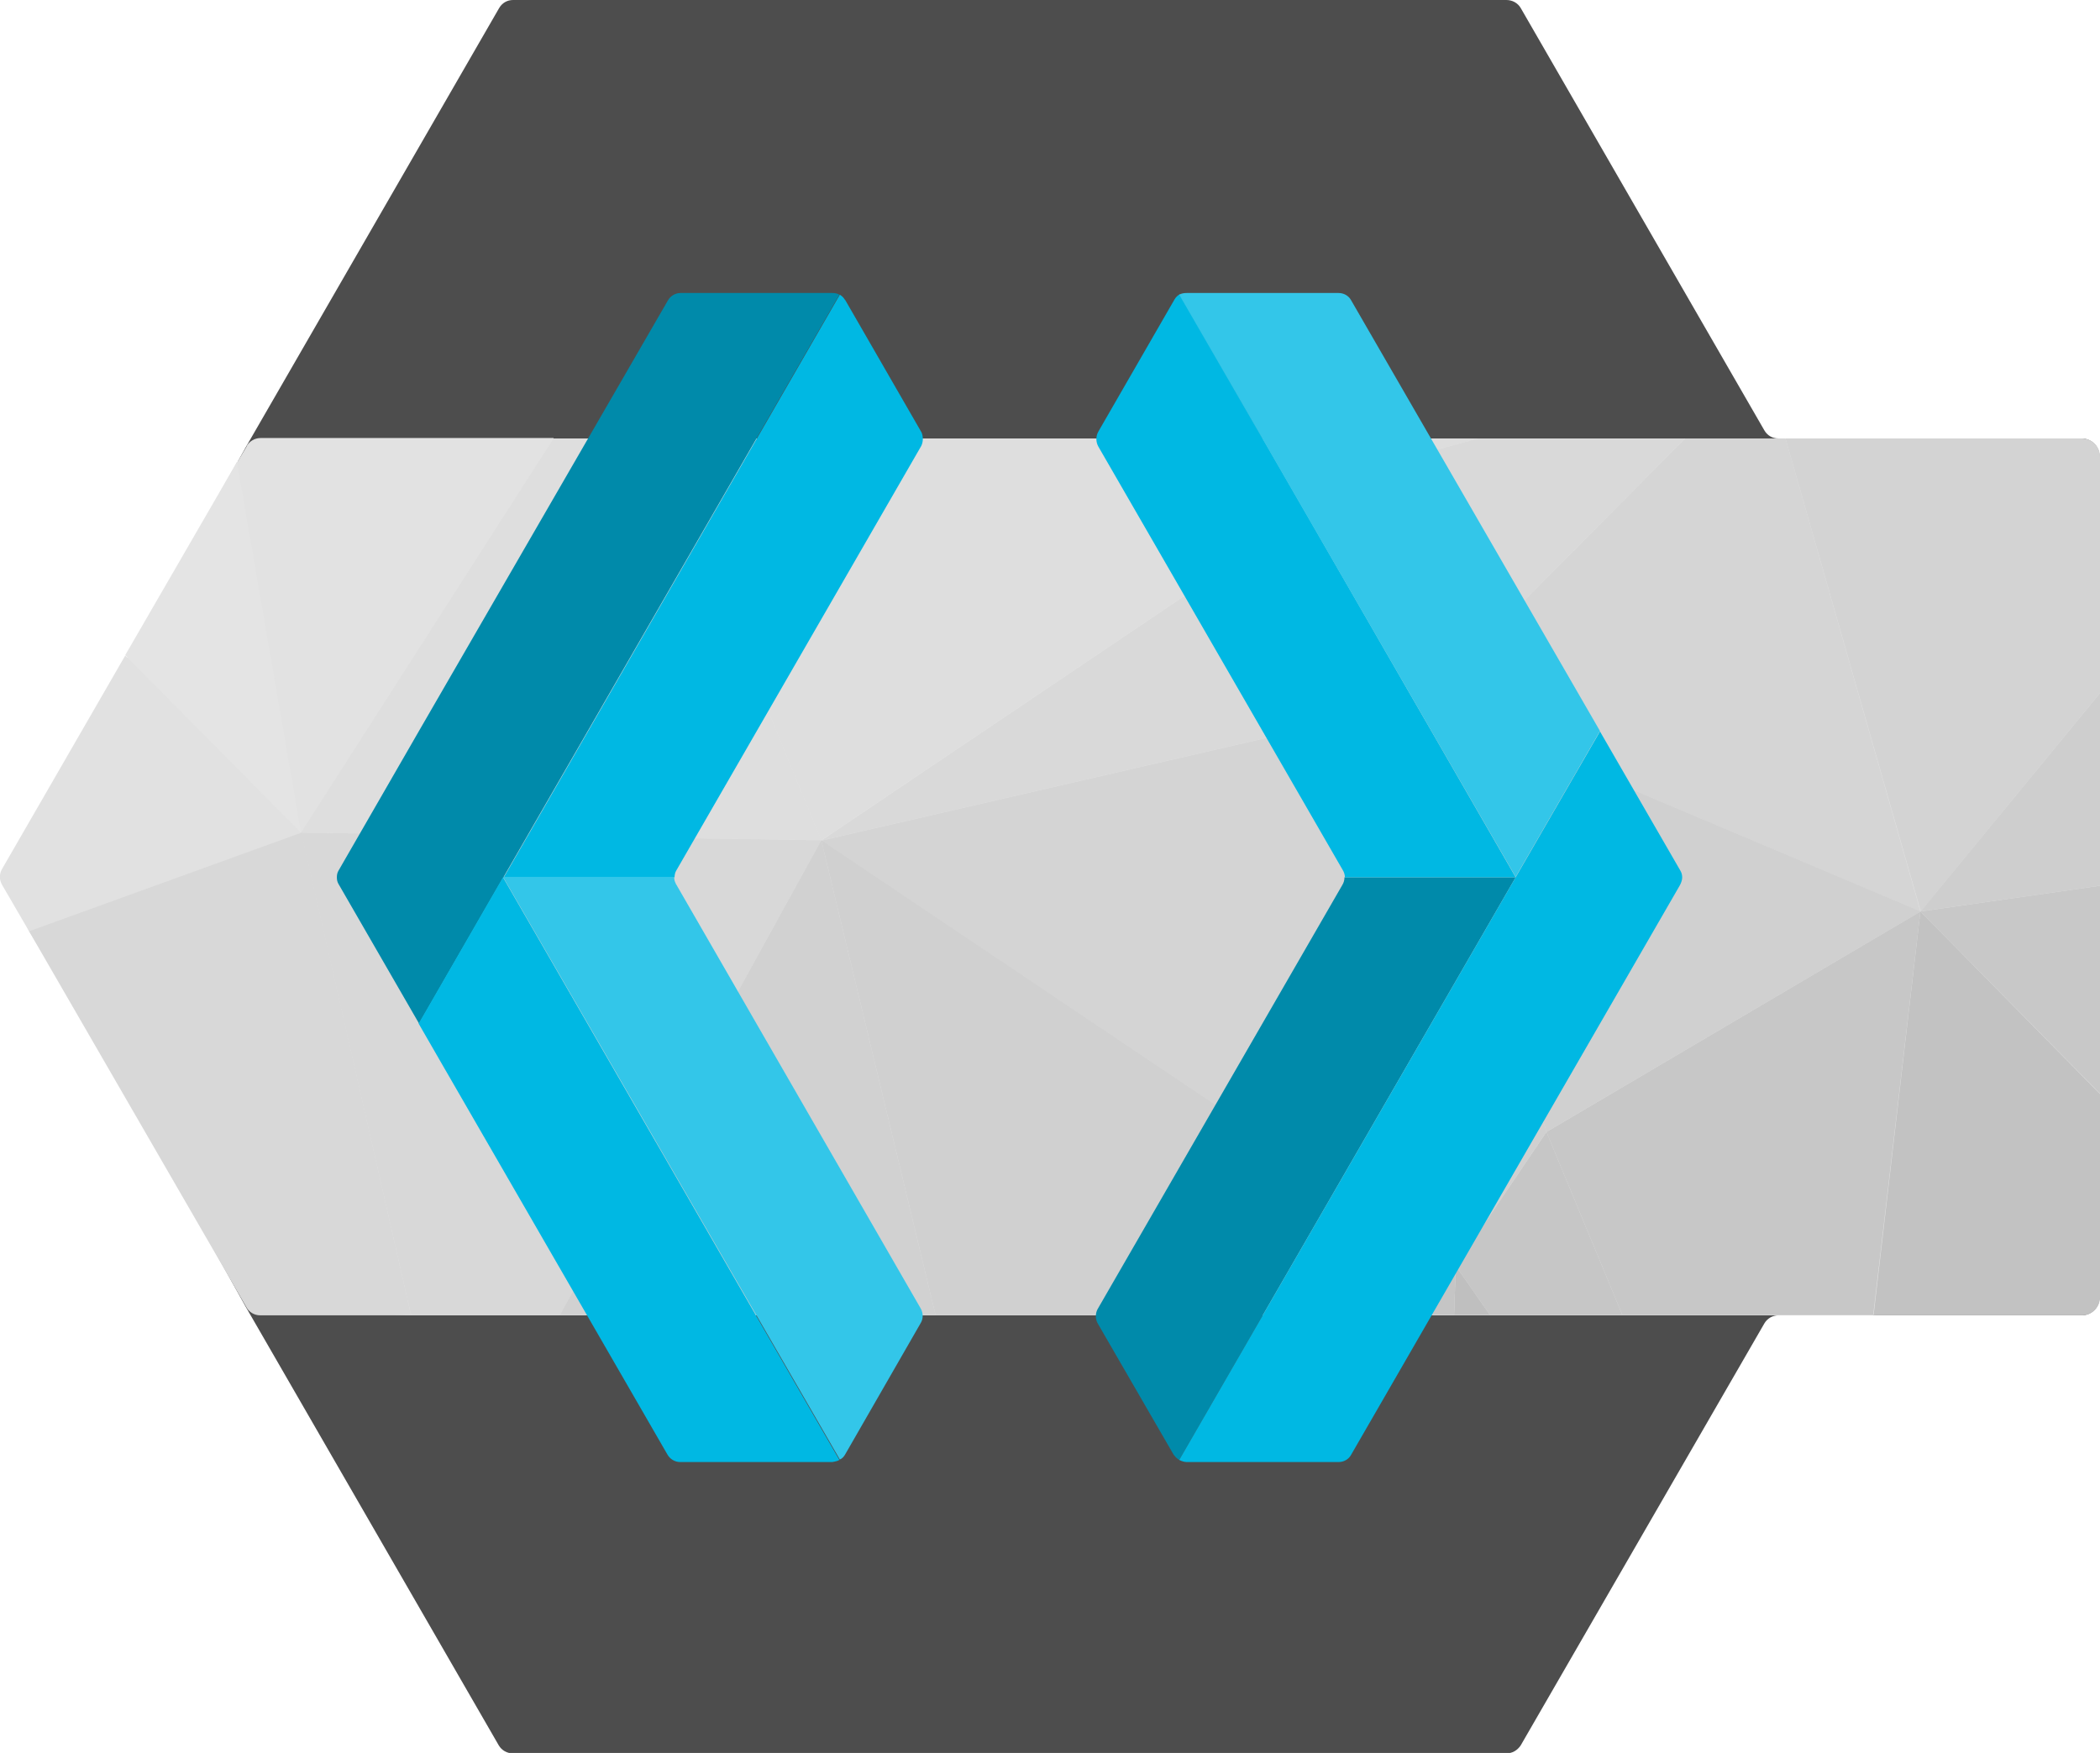
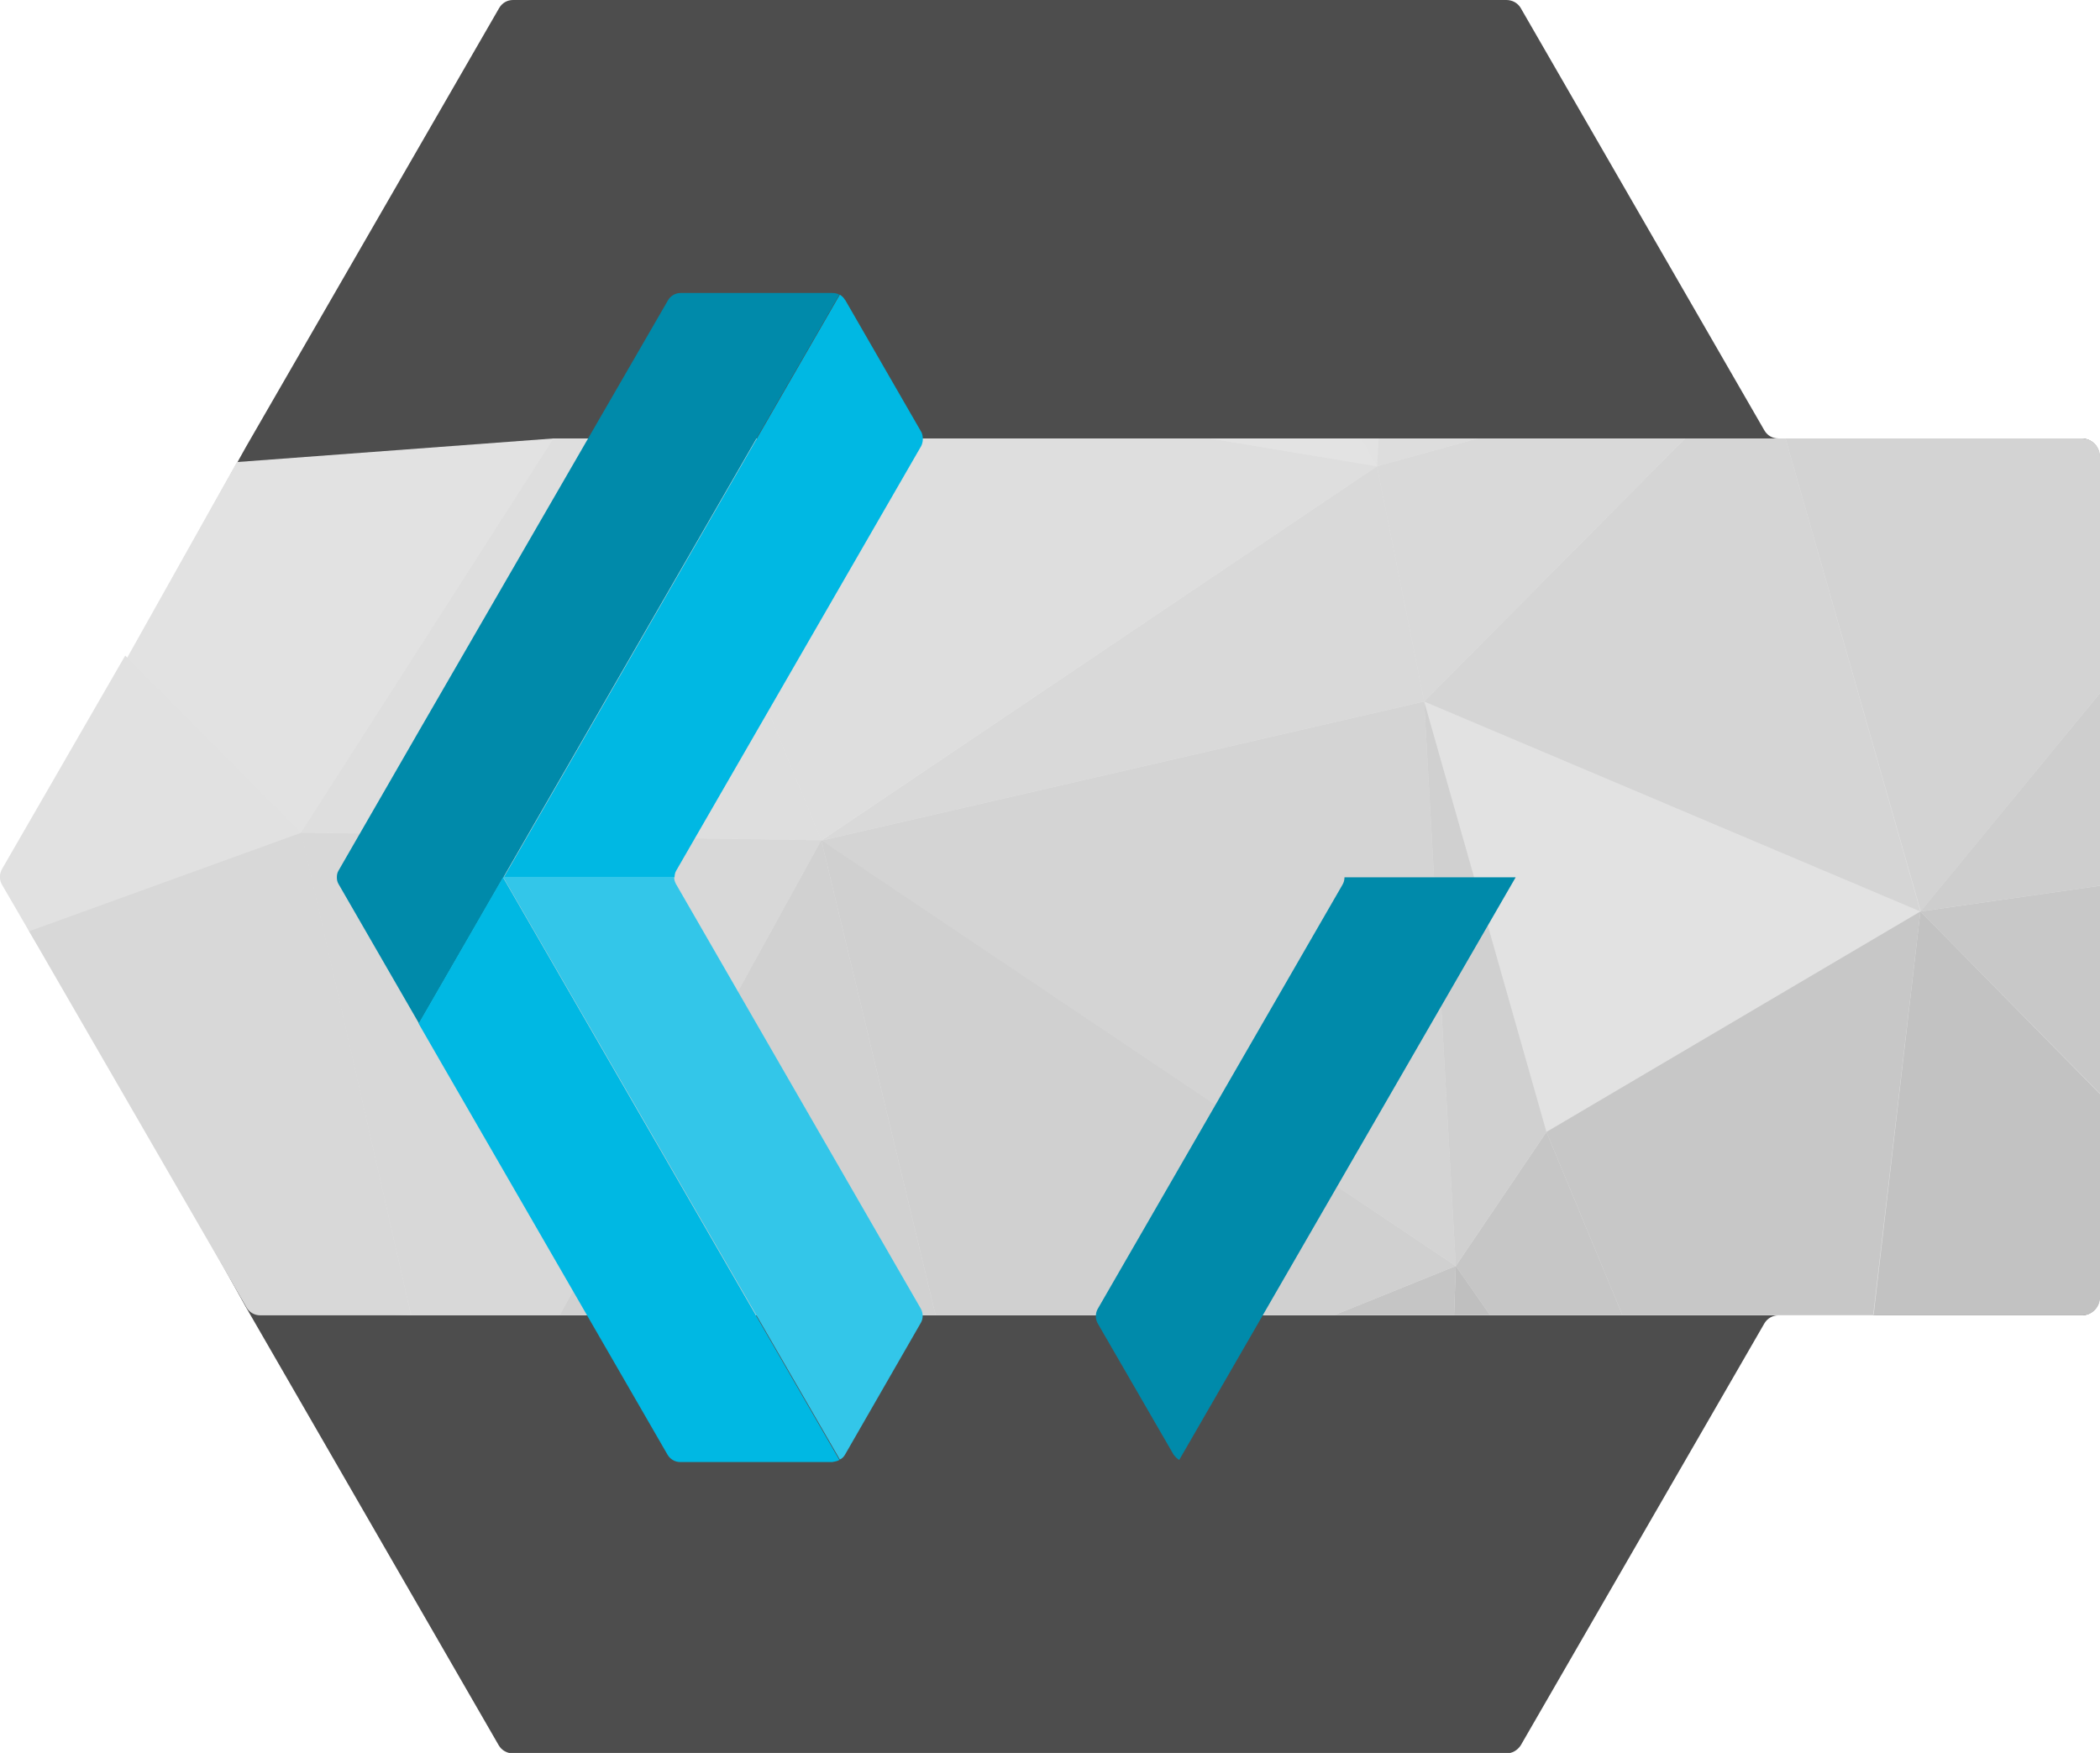
<svg xmlns="http://www.w3.org/2000/svg" xmlns:ns1="http://www.inkscape.org/namespaces/inkscape" xmlns:ns2="http://sodipodi.sourceforge.net/DTD/sodipodi-0.dtd" version="1.1" id="Layer_1" ns1:version="1.1.1 (3bf5ae0d25, 2021-09-20)" ns2:docname="keycloak_icon_512px.svg" x="0px" y="0px" viewBox="0 0 498.1 415.8" style="enable-background:new 0 0 498.1 415.8;" xml:space="preserve">
  <style type="text/css">
.st0{fill:#4D4D4D;}
.st1{fill:#E2E2E2;}
.st2{fill:none;}
.st3{fill:#E1E1E1;}
.st4{fill:#C8C8C8;}
.st5{fill:#C2C2C2;}
.st6{fill:#C7C7C7;}
.st7{fill:#CECECE;}
.st8{fill:#D3D3D3;}
.st9{fill:#C6C6C6;}
.st10{fill:#D5D5D5;}
.st11{fill:#D0D0D0;}
.st12{fill:#BFBFBF;}
.st13{fill:#D9D9D9;}
.st14{fill:#D4D4D4;}
.st15{fill:#D8D8D8;}
.st16{fill:#E4E4E4;}
.st17{fill:#DEDEDE;}
.st18{fill:#C5C5C5;}
.st19{fill:#D1D1D1;}
.st20{fill:#DDDDDD;}
.st21{fill:#E3E3E3;}
.st22{fill:#00B8E3;}
.st23{fill:#33C6E9;}
.st24{fill:#008AAA;}
</style>
  <ns2:namedview bordercolor="#666666" borderopacity="1.0" id="namedview113" ns1:current-layer="g110" ns1:cx="279.92681" ns1:cy="239.33742" ns1:pagecheckerboard="0" ns1:pageopacity="0.0" ns1:pageshadow="2" ns1:window-height="1011" ns1:window-maximized="1" ns1:window-width="1920" ns1:window-x="0" ns1:window-y="0" ns1:zoom="2.1434174" pagecolor="#ffffff" showgrid="false">
</ns2:namedview>
  <g id="g110">
    <path id="path38" ns2:nodetypes="ccccccccccccccccsssscc" class="st0" d="M421.8,104c-1.4,0-2.6-0.7-3.3-1.9L360.7,1.9 c-0.7-1.2-2-1.9-3.4-1.9H121.7c-1.4,0-2.6,0.7-3.3,1.9l-60,104L2.5,206c-0.7,1.2-0.7,2.6,0,3.8L58.3,310l60,104 c0.7,1.2,2,1.9,3.3,1.9h235.7c1.4,0,2.6-0.7,3.4-1.9l57.8-100.1c0.7-1.2,2-1.9,3.3-1.9h71.9c2.4,0,4.3-1.9,4.3-4.3V108.3 c0-2.4-1.9-4.3-4.3-4.3H421.8L421.8,104z" />
    <path id="path27674" class="st1" d="M56.2,109.6L1,208l5.9,12.9l54.8,89.6l35.8,1.5l287.3,0h59.5l38.3-9.7l15.5-42.8l0-49.4v-45.7 l-4.3-60.4h-72l-22.1,0h-49.2H131.3L56.2,109.6" />
    <path id="path40" class="st2" d="M493.8,104H61.7c-1.4,0-2.6,0.7-3.3,1.9v0.1l-2.1,3.7l-26.5,45.8L0.5,206.1 c-0.7,1.2-0.7,2.6,0,3.8l6.4,11L58.3,310c0.7,1.2,2,1.9,3.3,1.9h432.2c2.4,0,4.2-1.9,4.2-4.3V108.3 C498.1,105.9,496.2,104,493.8,104C493.8,104,493.8,104,493.8,104z" />
    <path id="path42" class="st3" d="M71.4,197.5L6.9,220.9l-6.4-11c-0.7-1.2-0.7-2.6,0-3.8l29.2-50.6L71.4,197.5z" />
    <polygon id="polygon44" class="st4" points="455.5,216.2 498.1,210.1 498.1,259.4 " />
    <path id="path46" class="st5" d="M455.5,216.2l42.6,43.3v48.2c0,2.4-1.9,4.3-4.2,4.3h-49.5L455.5,216.2z" />
    <polygon id="polygon48" class="st6" points="455.5,216.2 444.3,311.9 384.8,311.9 366.8,268.5 " />
    <polygon id="polygon50" class="st7" points="455.5,216.2 498.1,164.4 498.1,210.1 " />
    <path id="path52" class="st8" d="M498.1,108.3v56.1l-42.5,51.8L423.5,104h70.3C496.2,104,498.1,105.9,498.1,108.3 C498.1,108.3,498.1,108.3,498.1,108.3z" />
    <polygon id="polygon54" class="st9" points="384.8,311.9 353.4,311.9 345.3,300.3 366.8,268.5 " />
    <polygon id="polygon56" class="st10" points="455.5,216.2 337.8,166.4 399.7,104 423.5,104 " />
-     <path id="path58" class="st11" d="M337.8,166.4l29,102.1l88.8-52.3L337.8,166.4z" />
+     <path id="path58" class="st11" d="M337.8,166.4l29,102.1L337.8,166.4z" />
    <polygon id="polygon60" class="st12" points="353.4,311.9 344.9,311.9 345.3,300.3 " />
    <polygon id="polygon62" class="st13" points="399.7,104 337.8,166.4 326.6,110.6 350.5,104 " />
    <path id="path64" class="st14" d="M337.8,166.4l-143,33l150.5,100.9L337.8,166.4z" />
    <path id="path66" class="st11" d="M337.8,166.4l7.5,133.9l21.5-31.8L337.8,166.4z" />
    <path id="path68" class="st13" d="M326.6,110.6l-131.8,88.8l143-33L326.6,110.6z" />
    <polygon id="polygon70" class="st15" points="194.8,199.3 132.8,311.9 97.5,311.9 71.4,197.5 " />
-     <path id="path72" class="st1" d="M131.3,104l-59.8,93.5l-15.2-87.9l2.2-3.7v-0.1c0.7-1.2,2-1.9,3.3-1.9H131.3z" />
    <path id="path74" class="st15" d="M97.5,312H61.7c-1.4,0-2.7-0.8-3.3-2L6.9,220.9l64.6-23.4L97.5,312z" />
-     <polygon id="polygon76" class="st16" points="29.7,155.4 56.2,109.6 71.4,197.5 " />
    <polygon id="polygon78" class="st17" points="260.1,104 218.9,104 155.7,104 194.8,199.3 326.6,110.6 286.9,104 " />
    <polygon id="polygon80" class="st17" points="139.4,104 131.3,104 71.4,197.5 194.8,199.3 155.7,104 " />
    <polygon id="polygon82" class="st18" points="316.6,311.9 339.6,311.9 344.9,311.9 345.3,300.3 " />
    <polygon id="polygon84" class="st11" points="345.3,300.3 194.8,199.3 221.9,311.9 260.1,311.9 316.6,311.9 " />
    <polygon id="polygon86" class="st19" points="132.8,311.9 139.4,311.9 218.9,311.9 221.9,311.9 194.8,199.3 " />
    <polygon id="polygon88" class="st20" points="327,104 326.6,110.6 350.5,104 339.6,104 " />
    <polygon id="polygon90" class="st21" points="286.9,104 326.6,110.6 322.9,104 " />
    <polygon id="polygon92" class="st1" points="322.9,104 326.6,110.6 327,104 " />
    <path id="path94" class="st22" d="M218.5,105.8l-58.1,100.7c-0.3,0.5-0.4,1.1-0.4,1.6h-40.5l79.7-138.2c0.5,0.3,0.9,0.7,1.2,1.2 l0.1,0.1l18.1,31.4C219,103.6,219,104.8,218.5,105.8z" />
    <path id="path96" class="st23" d="M218.4,313.8l-18,31.3c-0.3,0.5-0.7,0.9-1.2,1.1l-79.9-138.2l0,0h40.6c0,0.5,0.1,1.1,0.4,1.6 c0,0.1,0,0.1,0.1,0.2l58,100.6C219,311.5,219,312.8,218.4,313.8z" />
    <path id="path98" class="st24" d="M199.1,69.9l-79.7,138.2l0,0l0,0l-20,34.7l-19.1-33.1c-0.3-0.5-0.4-1-0.4-1.6 c0-0.6,0.1-1.1,0.4-1.6L99.6,173l58.8-101.7c0.6-1.1,1.8-1.8,3-1.8h36C198,69.5,198.6,69.6,199.1,69.9z" />
    <path id="path100" class="st22" d="M199.1,346.3c-0.5,0.3-1.1,0.4-1.7,0.5h-36.1c-1.2,0-2.4-0.7-3-1.8l-53.7-93l-5.3-9.2l20-34.7 L199.1,346.3z" />
    <path id="path102" class="st24" d="M359.5,208.1l-79.8,138.2c-0.5-0.3-0.9-0.7-1.2-1.1l-0.1-0.1l-18.1-31.3c-0.5-1-0.5-2.2,0-3.2 l58.1-100.7c0.3-0.5,0.5-1.1,0.5-1.8H359.5L359.5,208.1z" />
-     <path id="path104" class="st22" d="M399,208.1c0,0.6-0.2,1.2-0.5,1.8l-78.1,135.3c-0.6,1-1.7,1.6-2.9,1.6h-36 c-0.6,0-1.2-0.2-1.8-0.5l79.8-138.2l20-34.6l19,32.9C398.8,206.9,399,207.4,399,208.1z" />
-     <path id="path106" class="st22" d="M359.5,208.1H319c0-0.6-0.2-1.2-0.5-1.7l-58-100.5c-0.6-1.1-0.6-2.4,0-3.5L278.6,71 c0.3-0.5,0.7-0.9,1.2-1.2L359.5,208.1z" />
-     <path id="path108" class="st23" d="M379.5,173.4L379.5,173.4l-20,34.6L279.7,69.9c0.5-0.3,1.1-0.4,1.8-0.4h36 c1.2,0,2.3,0.6,2.9,1.6L379.5,173.4z" />
  </g>
</svg>